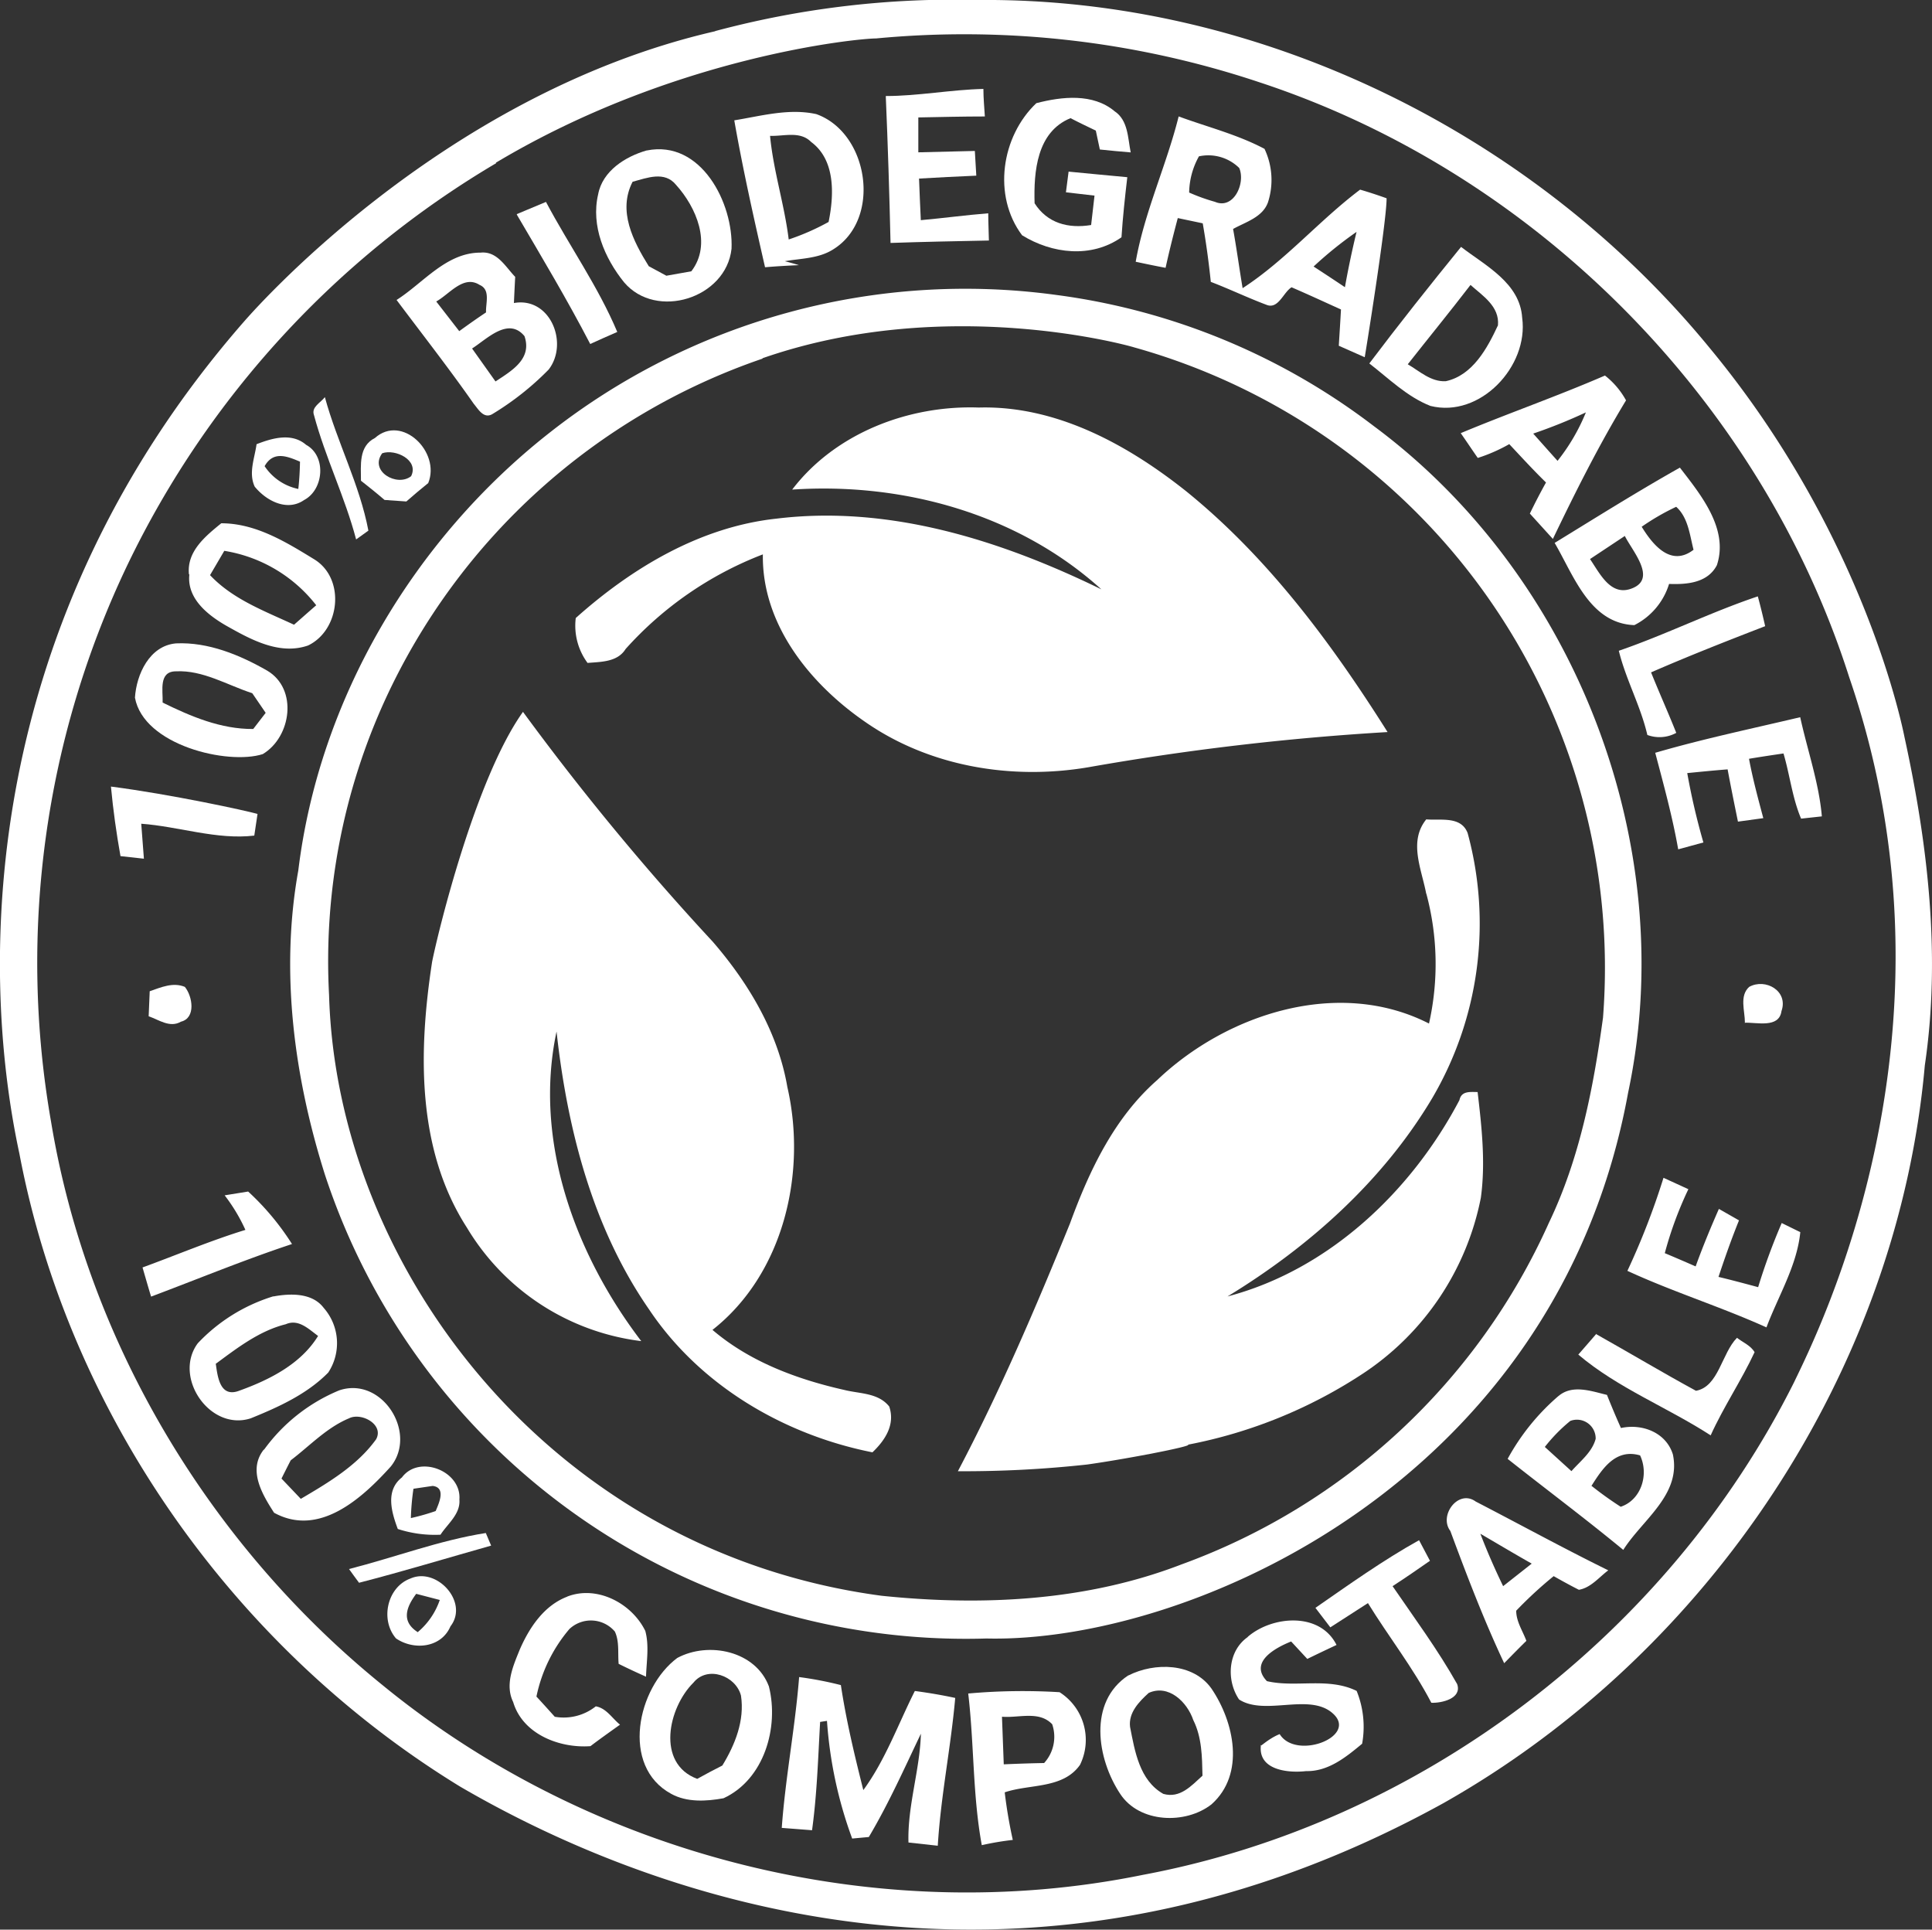
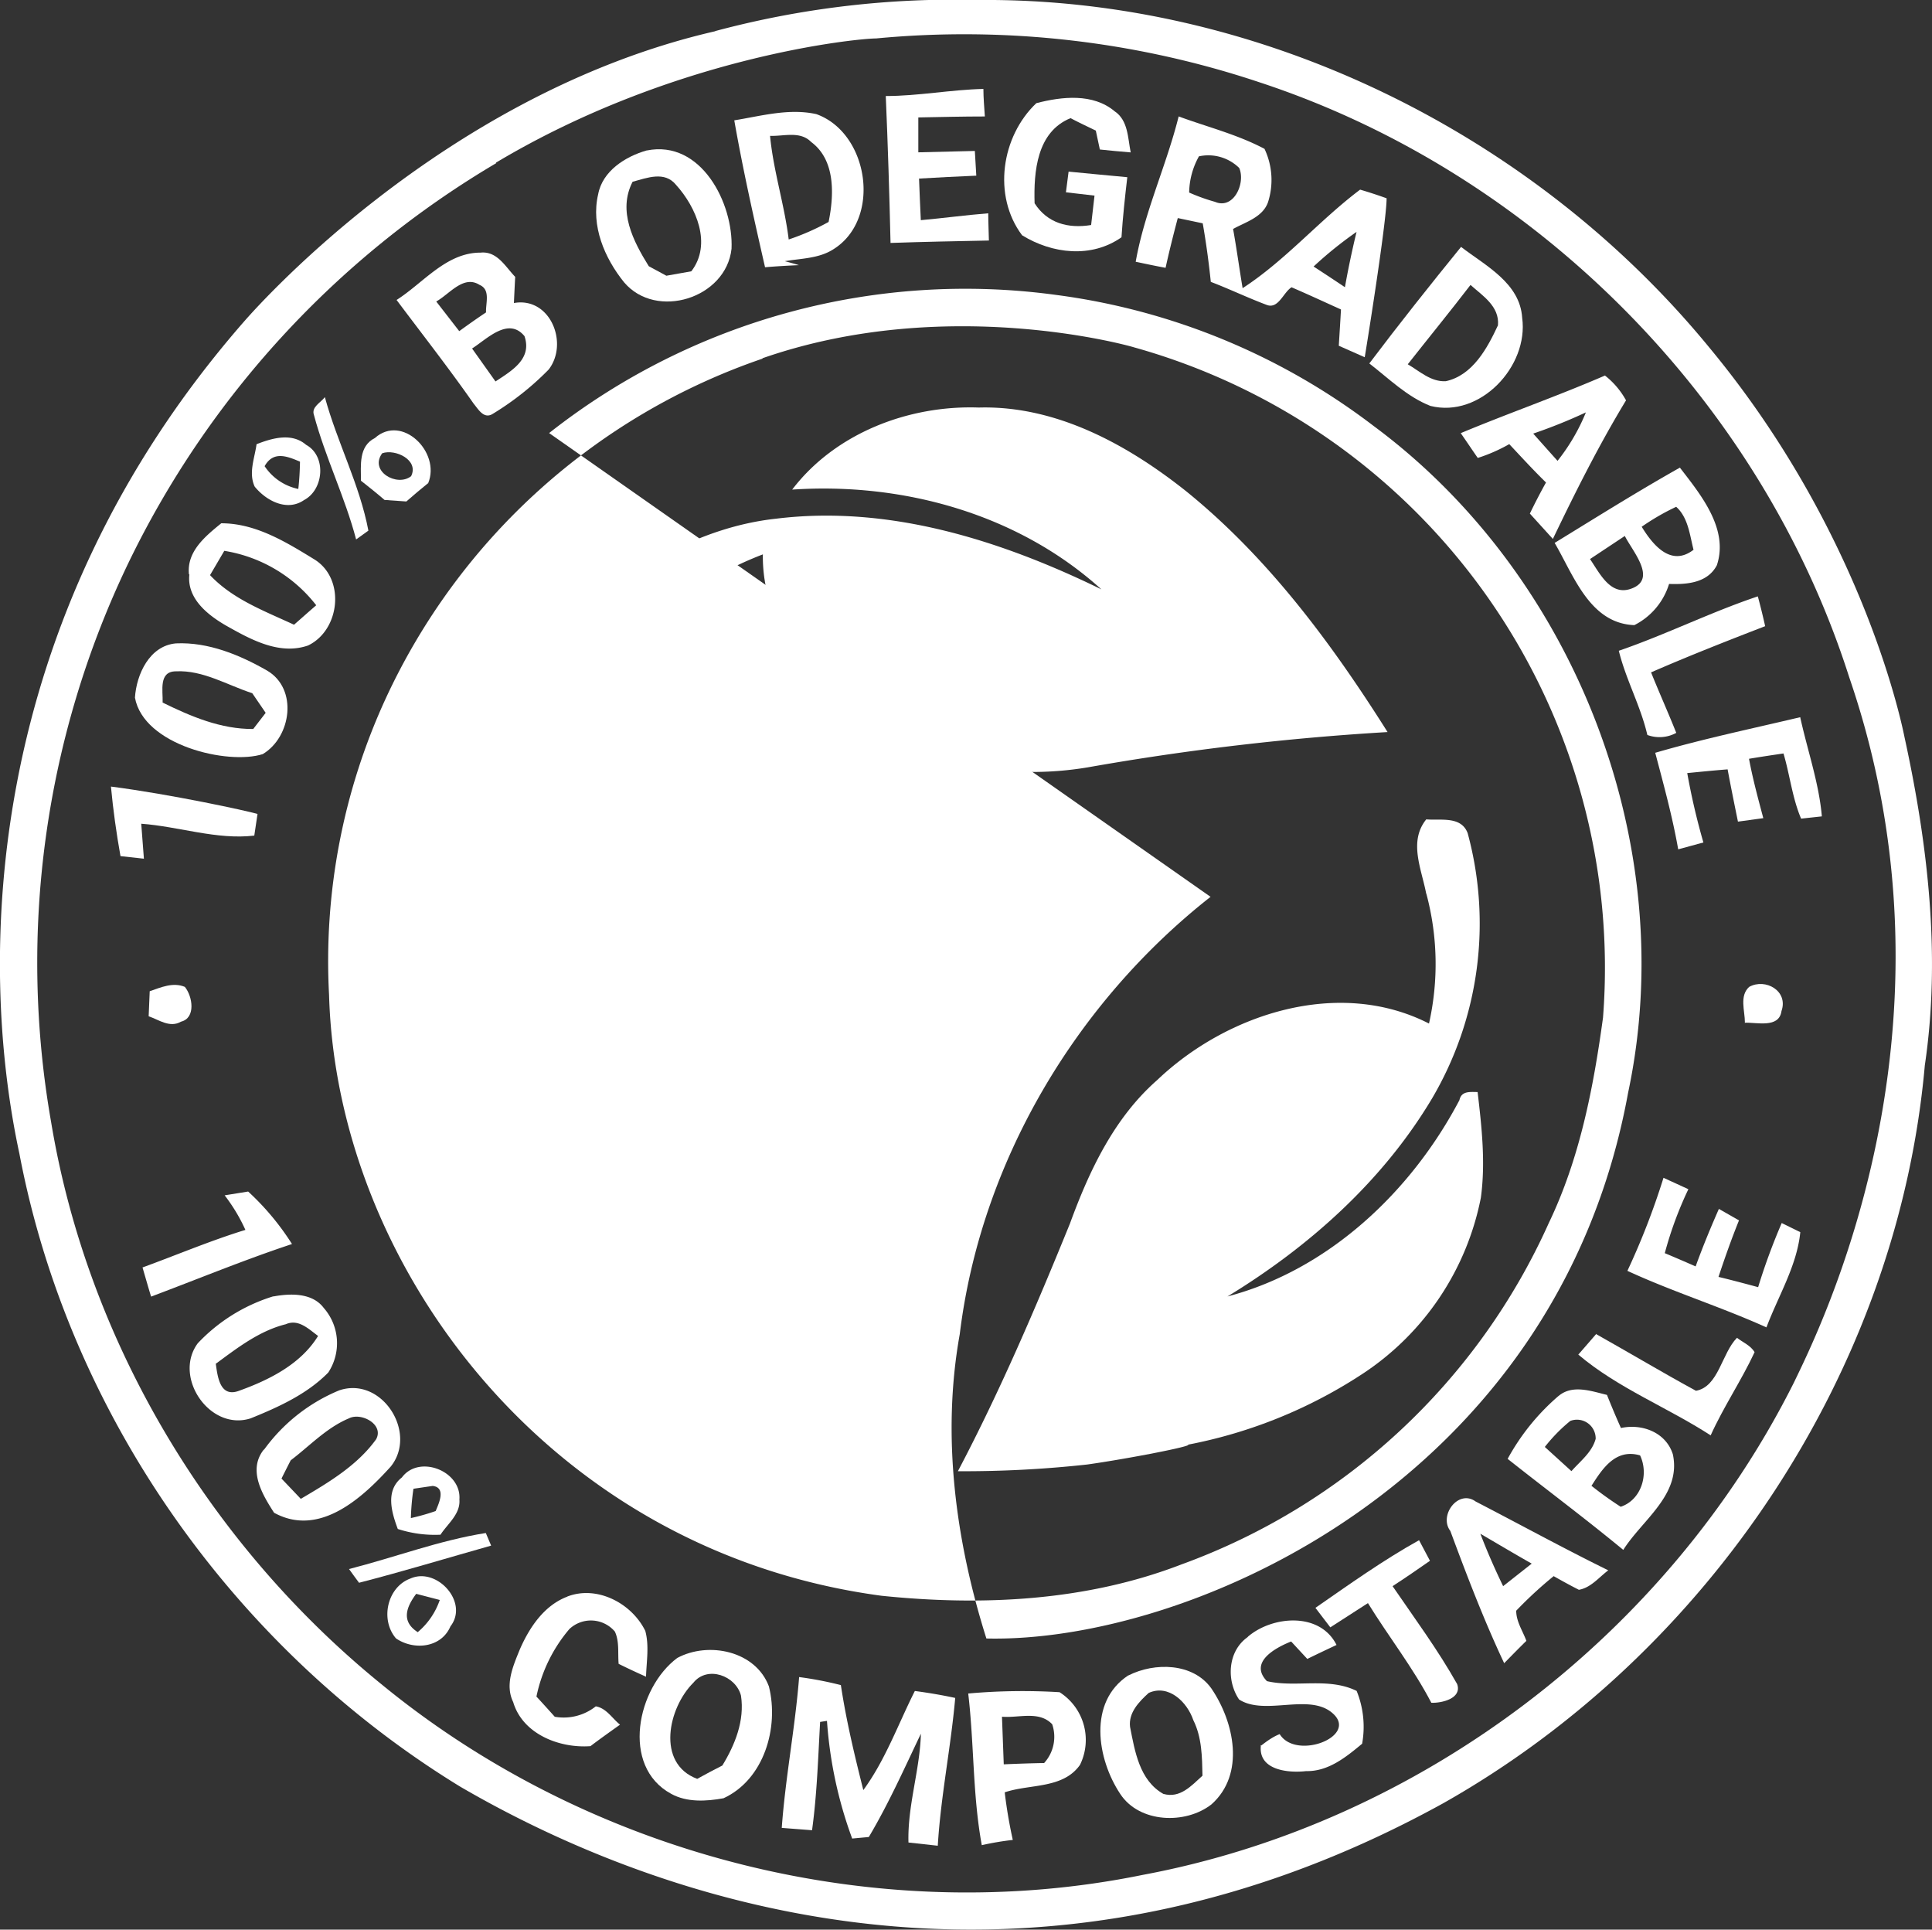
<svg xmlns="http://www.w3.org/2000/svg" viewBox="0 0 239.25 238.92">
  <rect x="0" y="0" width="239.25" height="238.92" fill="#333333" stroke="none" />
  <defs>
    <style>.cls-1{fill:#fff;}</style>
  </defs>
  <g id="Layer_2" data-name="Layer 2">
    <g id="Layer_1-2" data-name="Layer 1">
      <path class="cls-1" d="M88.56,3.85A114.27,114.27,0,0,1,121.23,0c34.63-.29,68.65,16.41,90.51,43.11,19.44,23.49,24,47.69,24.12,48.23,2.89,13.26,4.5,27.07,2.5,40.57-3.35,37.78-26.71,72.76-59.62,91.35C125.07,252.86,78.3,233.63,57,221.22c-28-17.12-48.48-46.11-54.6-78.39C-2.73,119-2.23,77,30.17,39.87c.48-.53,24.1-28.13,58.39-36M61.45,20.2A116.21,116.21,0,0,0,15.79,69.93a114.16,114.16,0,0,0-9.46,69c4.51,27.21,19.62,52.36,41,69.68,25.89,21.2,61.35,30.23,94.18,23.53,34.39-6.42,65-29.7,80.66-61,3-6.25,21.85-43.57,6.83-87.28-10.91-34.24-38.83-62.42-73-73.66a115.37,115.37,0,0,0-47.51-5.44c-2.29,0-25,2.19-47.09,15.39" />
      <path class="cls-1" d="M109.7,11.89c4,0,8-.78,12.08-.88,0,1.14.11,2.28.18,3.41-2.75,0-5.51.07-8.24.12,0,1.08,0,3.24,0,4.32l7-.17q.08,1.53.18,3.06c-2.36.1-4.73.22-7.09.36.06,1.71.14,3.43.22,5.15,2.79-.25,5.57-.63,8.35-.85,0,1.12.06,2.24.08,3.37-4.06.08-8.12.16-12.18.3-.14-6.06-.33-12.14-.59-18.19" />
      <path class="cls-1" d="M128.35,12.77c3.16-.82,7-1.24,9.67,1,1.69,1.12,1.64,3.32,2,5.1-1.28-.11-2.55-.22-3.82-.36-.13-.59-.38-1.75-.5-2.34-1.06-.51-2.1-1-3.13-1.54-4.18,1.7-4.57,6.63-4.45,10.54,1.57,2.46,4.15,3.16,7,2.69.1-.91.32-2.74.42-3.64L132,23.81c.09-.63.25-1.91.33-2.56,2.42.23,4.84.47,7.27.69-.29,2.47-.56,4.95-.72,7.44-3.73,2.62-8.58,2.05-12.31-.25-3.67-4.89-2.58-12.24,1.77-16.36" />
      <path class="cls-1" d="M90.93,14.9c3.33-.54,6.77-1.52,10.16-.77,6.5,2.32,8.13,13,2.1,16.74-1.79,1.15-4,1.12-6,1.47.57.15,1.16.31,1.75.49-1.41.06-2.81.14-4.2.26C93.35,27,92,21,90.93,14.9m4.43,1.92c.41,4.33,1.78,8.5,2.31,12.83a29.38,29.38,0,0,0,4.94-2.17c.68-3.32.87-7.66-2.16-9.9-1.37-1.4-3.4-.69-5.09-.76" />
      <path class="cls-1" d="M146,14.43c3.54,1.3,7.23,2.22,10.59,4a9,9,0,0,1,.43,6.62c-.67,1.86-2.76,2.43-4.32,3.3.44,2.44.77,4.89,1.18,7.33,5.32-3.45,9.5-8.4,14.55-12.2,1.1.32,2.19.68,3.28,1.07,0,3-2.65,19.4-2.71,19.68l-3.21-1.42c.09-1.49.19-3,.27-4.49-2-.91-4.06-1.86-6.12-2.75-1,.61-1.6,2.66-3,2.21-2.39-.89-4.69-2-7-2.88-.25-2.43-.58-4.85-1-7.25L145.85,27c-.54,2.05-1.06,4.1-1.51,6.16-1.24-.23-2.47-.49-3.7-.75,1.09-6.19,3.81-11.93,5.32-18m2.51,4.95a9.48,9.48,0,0,0-1.21,4.48,23.41,23.41,0,0,0,3.2,1.15c2.32,1,3.81-2.33,3-4.19a5.45,5.45,0,0,0-5-1.44M162.67,33q1.94,1.26,3.88,2.56c.41-2.31.89-4.58,1.44-6.85A47.76,47.76,0,0,0,162.67,33" />
      <path class="cls-1" d="M80.1,18.63c6.72-1.35,10.74,6.54,10.49,12.17-.67,6.14-9.33,8.85-13.31,4.15-2.42-3-4.12-7-3.21-10.88.53-2.9,3.38-4.69,6-5.44M78.34,22.5c-1.87,3.62.07,7.35,2,10.46l2.18,1.18,3.09-.55c2.59-3.36.61-7.94-1.9-10.71-1.41-1.73-3.57-.86-5.35-.38" />
-       <path class="cls-1" d="M64,26.51,67.61,25c2.87,5.41,6.45,10.45,8.83,16.1-1.13.48-2.25,1-3.35,1.49-2.83-5.45-6-10.75-9.08-16" />
      <path class="cls-1" d="M169.57,45c3.69-4.89,7.5-9.68,11.36-14.43,3,2.31,7.3,4.46,7.57,8.78.82,6-5.21,12.45-11.36,10.91-2.89-1.13-5.15-3.39-7.57-5.26m4.74.09c1.48.86,2.88,2.21,4.73,2.11,3.34-.73,5.14-4.09,6.46-6.92.21-2.35-1.9-3.66-3.4-5-2.55,3.32-5.2,6.56-7.79,9.85" />
      <path class="cls-1" d="M49.11,37.14c3.32-2.11,6.15-5.87,10.4-5.86,2.06-.21,3.07,1.74,4.29,3-.06,1.08-.11,2.15-.16,3.24,4.51-.8,6.82,5,4.3,8.24a35.39,35.39,0,0,1-7,5.53c-1.06.58-1.72-.64-2.27-1.29-3.07-4.39-6.36-8.59-9.56-12.86M54,37.3,56.87,41c1.09-.79,2.19-1.57,3.32-2.32-.06-1.15.59-2.82-.81-3.41-2-1.27-3.75,1.19-5.38,2.07m4.46,5.81,2.9,4.08c2-1.32,4.56-2.78,3.59-5.61-2-2.43-4.65.36-6.49,1.53" />
-       <path class="cls-1" d="M68,53.62a83.27,83.27,0,0,1,62.81-17.1,82.39,82.39,0,0,1,39.36,16.27c25,18.55,37.93,52,31.45,82.49-8.82,48.35-54.54,68.18-79.47,67.59a83.56,83.56,0,0,1-81.91-57.42c-3.82-12.09-5.56-25.11-3.3-37.67,2.59-21.25,14.32-41,31.06-54.16M94.44,44.4A79.86,79.86,0,0,0,47.75,86.52a77.72,77.72,0,0,0-7,36.67c.94,33.47,27.18,68.88,68.42,74.39,12.47,1.29,25.36.67,37.16-3.89a79.7,79.7,0,0,0,45.47-42.27c3.84-8,5.52-16.73,6.71-25.42a79.76,79.76,0,0,0-58.1-83c-.54-.18-23.25-6.57-46,1.36" />
+       <path class="cls-1" d="M68,53.62a83.27,83.27,0,0,1,62.81-17.1,82.39,82.39,0,0,1,39.36,16.27c25,18.55,37.93,52,31.45,82.49-8.82,48.35-54.54,68.18-79.47,67.59c-3.82-12.09-5.56-25.11-3.3-37.67,2.59-21.25,14.32-41,31.06-54.16M94.44,44.4A79.86,79.86,0,0,0,47.75,86.52a77.72,77.72,0,0,0-7,36.67c.94,33.47,27.18,68.88,68.42,74.39,12.47,1.29,25.36.67,37.16-3.89a79.7,79.7,0,0,0,45.47-42.27c3.84-8,5.52-16.73,6.71-25.42a79.76,79.76,0,0,0-58.1-83c-.54-.18-23.25-6.57-46,1.36" />
      <path class="cls-1" d="M198.74,46.49a10,10,0,0,1,2.62,3.08C198,55.11,195.1,60.9,192.3,66.73l-2.85-3.14c.63-1.3,1.29-2.58,2-3.85-1.57-1.53-3.05-3.15-4.55-4.75A20.34,20.34,0,0,1,183,56.7c-.7-1-1.4-2.06-2.11-3.07,5.92-2.47,12-4.59,17.88-7.14m-8.89,7.21c1,1.12,2,2.25,3,3.36a24.46,24.46,0,0,0,3.51-6c-2.14,1-4.31,1.87-6.51,2.62" />
      <path class="cls-1" d="M38.88,51.39c-.36-1,.85-1.54,1.35-2.22C41.75,54.76,44.54,60,45.62,65.7L44.1,66.79c-1.38-5.25-3.82-10.16-5.22-15.4" />
      <path class="cls-1" d="M98.1,60.62c5.34-7,14.44-10.47,23.11-10.16,9.57-.27,18.41,4.58,25.7,10.38,10.15,8.22,18,18.83,24.92,29.8A322.47,322.47,0,0,0,134.76,95c-9.58,1.62-19.83-.1-27.84-5.77-6.71-4.69-12.59-12-12.45-20.59a44,44,0,0,0-17,11.72c-1,1.61-3,1.58-4.71,1.72a7.75,7.75,0,0,1-1.46-5.56c6.94-6.2,15.41-11.28,24.82-12.3,14-1.72,27.82,2.68,40.27,8.75C126.07,63.63,111.83,59.7,98.1,60.62" />
      <path class="cls-1" d="M31.77,55c1.95-.76,4.36-1.46,6.14.08,2.53,1.38,2.2,5.54-.25,6.83-2.11,1.47-4.7.09-6.12-1.66-.79-1.7,0-3.53.23-5.25m1,2.72a6.63,6.63,0,0,0,4.17,2.82c.13-1.12.19-2.25.21-3.38-1.58-.67-3.3-1.37-4.38.56" />
      <path class="cls-1" d="M46.43,54.23c3.36-3,8.16,1.76,6.6,5.58-.92.74-1.82,1.5-2.71,2.28l-2.7-.19c-.95-.82-1.94-1.61-2.92-2.38,0-1.92-.31-4.26,1.73-5.29m.9,1.89c-1.64,2.23,1.84,4.21,3.58,2.84,1-2-1.95-3.41-3.58-2.84" />
      <path class="cls-1" d="M192.52,67.22c5.14-3.15,10.25-6.36,15.51-9.32,2.58,3.35,6.07,7.57,4.58,12.08-1.15,2.21-3.73,2.4-5.92,2.32a8.5,8.5,0,0,1-4.3,5.1c-5.53-.21-7.51-6.16-9.87-10.18m10.78-2c1.39,2.27,3.63,5,6.42,2.85-.47-1.84-.67-4-2.15-5.32a29.25,29.25,0,0,0-4.27,2.47m-6.4,4c1.27,1.86,2.64,4.82,5.41,3.54s-.19-4.57-1.1-6.4l-4.31,2.86" />
      <path class="cls-1" d="M23.4,71.12c-.3-2.85,2.05-4.74,4-6.33,4.26,0,8,2.31,11.51,4.46,3.89,2.38,3.22,8.76-.76,10.67C34.58,81.16,31,79.15,28,77.46c-2.29-1.32-4.88-3.37-4.55-6.34m4.32-2.91-1.76,3c2.82,3,6.75,4.44,10.4,6.14.92-.8,1.82-1.61,2.75-2.41a18.06,18.06,0,0,0-11.39-6.74" />
      <path class="cls-1" d="M200.45,80.58c5.83-2,11.38-4.78,17.23-6.74.33,1.21.63,2.45.91,3.69-4.74,1.83-9.47,3.69-14.13,5.72,1,2.49,2.13,5,3.12,7.49A4.33,4.33,0,0,1,204,91c-.83-3.59-2.65-6.84-3.53-10.41" />
      <path class="cls-1" d="M16.71,86.4c.18-2.91,1.81-6.46,5.09-6.74,4-.18,7.89,1.43,11.28,3.37,3.84,2.26,3,8.22-.54,10.34-4.31,1.38-14.76-1.08-15.83-7m3.43.62c3.51,1.72,7.21,3.3,11.22,3.27.5-.65,1-1.31,1.54-2l-1.66-2.43c-3.09-1-6.11-2.88-9.45-2.71-2.17,0-1.6,2.41-1.65,3.82" />
      <path class="cls-1" d="M64.75,88.12a319.75,319.75,0,0,0,23.5,28.46c4.45,5.14,8.09,11.24,9.25,18,2.44,10.62-.44,23.14-9.27,30.08,4.62,3.95,10.48,6.12,16.34,7.44,1.92.48,4.19.34,5.55,2.05.76,2.25-.52,4.18-2.08,5.67-11-2.18-21.39-8.31-27.66-17.69-7-10.1-10.13-22.33-11.46-34.41-2.88,13.53,2.3,27.6,10.49,38.33A29.33,29.33,0,0,1,57.82,152c-6.26-9.72-6-21.89-4.31-32.91.71-3.58,5.34-22.66,11.24-30.93" />
      <path class="cls-1" d="M204.93,93.22c5.93-1.73,12-3,18-4.42.89,4.08,2.33,8.17,2.68,12.28l-2.57.28c-1.09-2.56-1.39-5.4-2.18-8.07-1.44.21-2.85.42-4.27.66.46,2.48,1.12,4.91,1.77,7.35l-3.14.43c-.44-2.16-.88-4.31-1.28-6.47-1.69.13-3.37.3-5,.46a84.71,84.71,0,0,0,2,8.59l-3.12.85c-.7-4-1.8-8-2.84-11.94" />
      <path class="cls-1" d="M13.74,97.39c7.33.94,16.85,3,18.15,3.39l-.4,2.68c-4.65.55-9.34-1.13-14-1.47l.33,4.33L14.92,106c-.51-2.85-.91-5.72-1.18-8.6" />
      <path class="cls-1" d="M176.62,110.68c-.57-3.06-2.22-6.47,0-9.23,1.76.16,4.32-.45,5.13,1.71A42.69,42.69,0,0,1,177.34,136c-6.1,10.23-15.23,18.37-25.33,24.52,12.54-3.3,22.77-13,28.72-24.31.25-1.17,1.34-1,2.25-1,.51,4.34,1,8.74.4,13.1a33.93,33.93,0,0,1-14.48,21.68,59.9,59.9,0,0,1-21.78,8.88c.64.18-7.7,1.79-12.5,2.46a140.33,140.33,0,0,1-16,.83c5.23-9.93,9.65-20.27,13.88-30.67,2.39-6.54,5.47-13.08,10.8-17.76,8.64-8.24,22.51-12.7,33.66-7a33.56,33.56,0,0,0-.34-16.12" />
      <path class="cls-1" d="M18.54,122.73c1.39-.48,2.88-1.15,4.35-.54.95,1.15,1.4,3.85-.48,4.31-1.38.8-2.72-.23-4-.67.05-1,.09-2.06.13-3.1" />
      <path class="cls-1" d="M216.08,126.59c0-1.45-.7-3.28.53-4.4,2-1.11,4.88.49,4,3-.3,2.16-3.07,1.37-4.57,1.44" />
      <path class="cls-1" d="M206,145.83l3.08,1.41a45.9,45.9,0,0,0-2.92,7.92c1.27.53,2.54,1.08,3.82,1.64.87-2.41,1.85-4.78,2.88-7.12l2.49,1.42c-.93,2.29-1.75,4.63-2.54,7,1.64.39,3.27.83,4.91,1.27a77,77,0,0,1,2.92-7.94l2.3,1.13c-.41,4.16-2.74,7.92-4.19,11.79-5.65-2.55-11.59-4.4-17.22-7A91,91,0,0,0,206,145.83" />
      <path class="cls-1" d="M27.82,148l2.91-.47a32.28,32.28,0,0,1,5.43,6.5c-5.89,1.95-11.64,4.33-17.45,6.51-.37-1.21-.71-2.41-1.06-3.61,4.25-1.55,8.41-3.32,12.74-4.65A21.6,21.6,0,0,0,27.82,148" />
      <path class="cls-1" d="M33.86,160.52c2.1-.39,4.81-.47,6.23,1.42a6.62,6.62,0,0,1,.56,8c-2.63,2.68-6.17,4.28-9.6,5.67-5.05,1.64-9.66-5.1-6.56-9.29a21.52,21.52,0,0,1,9.37-5.82m-7.14,8.33c.23,1.65.52,4.27,2.91,3.36,3.72-1.34,7.62-3.29,9.76-6.78-1.19-.87-2.43-2.14-4-1.45-3.26.81-6,2.93-8.63,4.87" />
      <path class="cls-1" d="M197.69,165.2c4.13,2.32,8.18,4.74,12.33,7,2.81-.5,3.18-4.64,5.08-6.56.72.57,1.69.94,2.18,1.78-1.64,3.52-3.84,6.76-5.44,10.3-5.37-3.48-11.48-5.84-16.39-10,.56-.65,1.69-1.93,2.24-2.58" />
      <path class="cls-1" d="M32.7,179.49A21.71,21.71,0,0,1,42,172.15c5.28-1.79,9.76,5.24,6.39,9.43-3.54,3.92-8.86,8.79-14.45,5.72-1.47-2.28-3.27-5.28-1.28-7.81M36,180.81c-.29.56-.86,1.69-1.14,2.26l2.39,2.51c3.4-2,7-4.13,9.33-7.38,1-1.84-1.85-3.36-3.36-2.59-2.77,1.15-4.87,3.42-7.22,5.2" />
      <path class="cls-1" d="M193,172.85c1.72-1.47,4.08-.6,6-.14.55,1.38,1.12,2.74,1.73,4.1,2.62-.57,5.58.54,6.43,3.26,1.07,5-3.78,8.09-6.14,11.83-4.69-3.87-9.56-7.5-14.32-11.27a27.72,27.72,0,0,1,6.29-7.78m-1.69,6.3,3.3,3c1.1-1.25,2.55-2.33,3-4a2.32,2.32,0,0,0-3.14-2.22,20.12,20.12,0,0,0-3.16,3.23m5.75,4.78a43.22,43.22,0,0,0,3.65,2.62c2.54-.84,3.52-4,2.4-6.36-3-.87-4.63,1.58-6,3.74" />
      <path class="cls-1" d="M49.77,182.93c2.13-2.87,7.39-.8,7.12,2.73.15,1.8-1.46,3-2.34,4.36a14.81,14.81,0,0,1-5.29-.71c-.77-2.06-1.57-4.75.51-6.38m1.43,1.4a31.18,31.18,0,0,0-.32,3.63,27.47,27.47,0,0,0,3.07-.87c.39-.93,1.33-2.91-.37-3.11l-2.38.35" />
      <path class="cls-1" d="M179.6,189.55c-1.46-1.92,1-5.2,3.14-3.64,5.47,2.83,10.89,5.8,16.42,8.52-1.15.86-2.16,2.16-3.64,2.41-1.06-.54-2.1-1.11-3.12-1.69a50.8,50.8,0,0,0-4.64,4.28c0,1.34.8,2.49,1.26,3.73-.93.91-1.84,1.84-2.75,2.77-2.51-5.33-4.62-10.85-6.67-16.38m3.72.35c.84,2.2,1.79,4.36,2.82,6.49l3.54-2.79c-2.14-1.21-4.25-2.47-6.36-3.7" />
      <path class="cls-1" d="M43.22,194.27c5.65-1.44,11.18-3.55,16.94-4.46.17.39.5,1.17.66,1.56-5.46,1.54-10.88,3.19-16.36,4.6-.43-.57-.83-1.14-1.24-1.7" />
      <path class="cls-1" d="M162.89,199.08c4.2-2.91,8.37-5.89,12.84-8.38l1.35,2.55c-1.53,1.07-3.07,2.13-4.63,3.14,2.74,4,5.62,7.9,8,12.13.62,1.78-1.91,2.36-3.2,2.31-2.26-4.34-5.3-8.2-7.85-12.34-1.57,1-3.1,2-4.66,3-.46-.61-1.37-1.81-1.84-2.41" />
      <path class="cls-1" d="M50.84,195.44c3.26-1.44,7.26,2.95,4.94,5.93-1.14,2.67-4.53,3-6.74,1.49-2-2.32-1.08-6.38,1.8-7.42m.87,6.66a9,9,0,0,0,2.75-4l-2.92-.76c-1.24,1.66-1.88,3.41.17,4.73" />
      <path class="cls-1" d="M70.22,197.69c3.69-1.45,8,.8,9.69,4.24.5,1.84.15,3.78.09,5.67q-1.71-.76-3.39-1.59c-.12-1.34.11-2.77-.47-4a3.89,3.89,0,0,0-5.63-.31,18.73,18.73,0,0,0-4.08,8.36c.76.82,1.51,1.65,2.27,2.5a6.38,6.38,0,0,0,5.08-1.29c1.31.23,2,1.46,3,2.27-1.23.88-2.45,1.74-3.66,2.66-3.83.28-8.39-1.48-9.57-5.46-1.05-2.16,0-4.48.82-6.51,1.18-2.71,3-5.45,5.88-6.54" />
      <path class="cls-1" d="M154.51,202.67c3-2.6,8.93-3.14,11,1-1.21.57-2.42,1.14-3.62,1.73l-2-2.16c-1.94.77-5.26,2.56-3,4.91,3.57.84,7.58-.52,11.11,1.21a11.8,11.8,0,0,1,.68,6.54c-2,1.66-4.19,3.45-6.94,3.39-2.24.26-6-.12-5.59-3.24-.35.51.86-.77,2.32-1.34,2,3.24,9.56.37,6.71-2.44s-8.47.26-11.74-1.85c-1.6-2.37-1.41-6,1.09-7.74" />
      <path class="cls-1" d="M83.87,205.28c3.87-2.08,9.71-.88,11.35,3.53,1.27,5.09-.6,11.52-5.62,13.84-2.13.39-4.54.53-6.49-.55-6.28-3.41-4.2-13.13.76-16.82m2,3.06c-3.12,3.09-4.64,10,.47,11.91,1-.56,2.06-1.12,3.11-1.65,1.58-2.58,2.78-5.58,2.31-8.66-.64-2.47-4.15-3.75-5.89-1.6" />
      <path class="cls-1" d="M98.91,207.64a44.15,44.15,0,0,1,5.22,1c.66,4.38,1.69,8.68,2.78,13,2.73-3.72,4.31-8.16,6.38-12.27,1.66.22,3.33.5,5,.86-.54,6.12-1.79,12.16-2.16,18.3l-3.63-.4c-.13-4.57,1.41-8.93,1.54-13.47-2.06,4.31-4,8.67-6.45,12.79l-2.06.19a52.46,52.46,0,0,1-3.12-14.57l-.85.13c-.25,4.47-.39,9-1,13.41l-3.75-.29c.45-6.25,1.66-12.42,2.15-18.67" />
      <path class="cls-1" d="M139.75,207.44c3.22-1.63,8-1.58,10.27,1.63,2.81,4.13,4.22,10.59,0,14.34-3.21,2.51-8.93,2.32-11.3-1.3-2.88-4.34-4-11.38,1-14.67m.22,6.37c.59,3,1.16,6.63,4.12,8.3,2.08.59,3.46-1,4.85-2.25-.05-2.34-.07-4.75-1.14-6.89-.75-2.22-3.05-4.48-5.52-3.36-1.19,1.08-2.52,2.44-2.31,4.2" />
      <path class="cls-1" d="M119.93,209.68a75.85,75.85,0,0,1,11.28-.16,7,7,0,0,1,2.53,9c-2.12,3-6.22,2.34-9.32,3.4a59.49,59.49,0,0,0,1,5.89,35.37,35.37,0,0,0-3.84.65c-1.14-6.2-.94-12.53-1.68-18.78m4.18,2.88q.11,2.94.22,5.89c1.64-.07,3.29-.13,5-.16a4.82,4.82,0,0,0,1-4.8c-1.61-1.7-4.11-.77-6.15-.93" />
    </g>
  </g>
</svg>